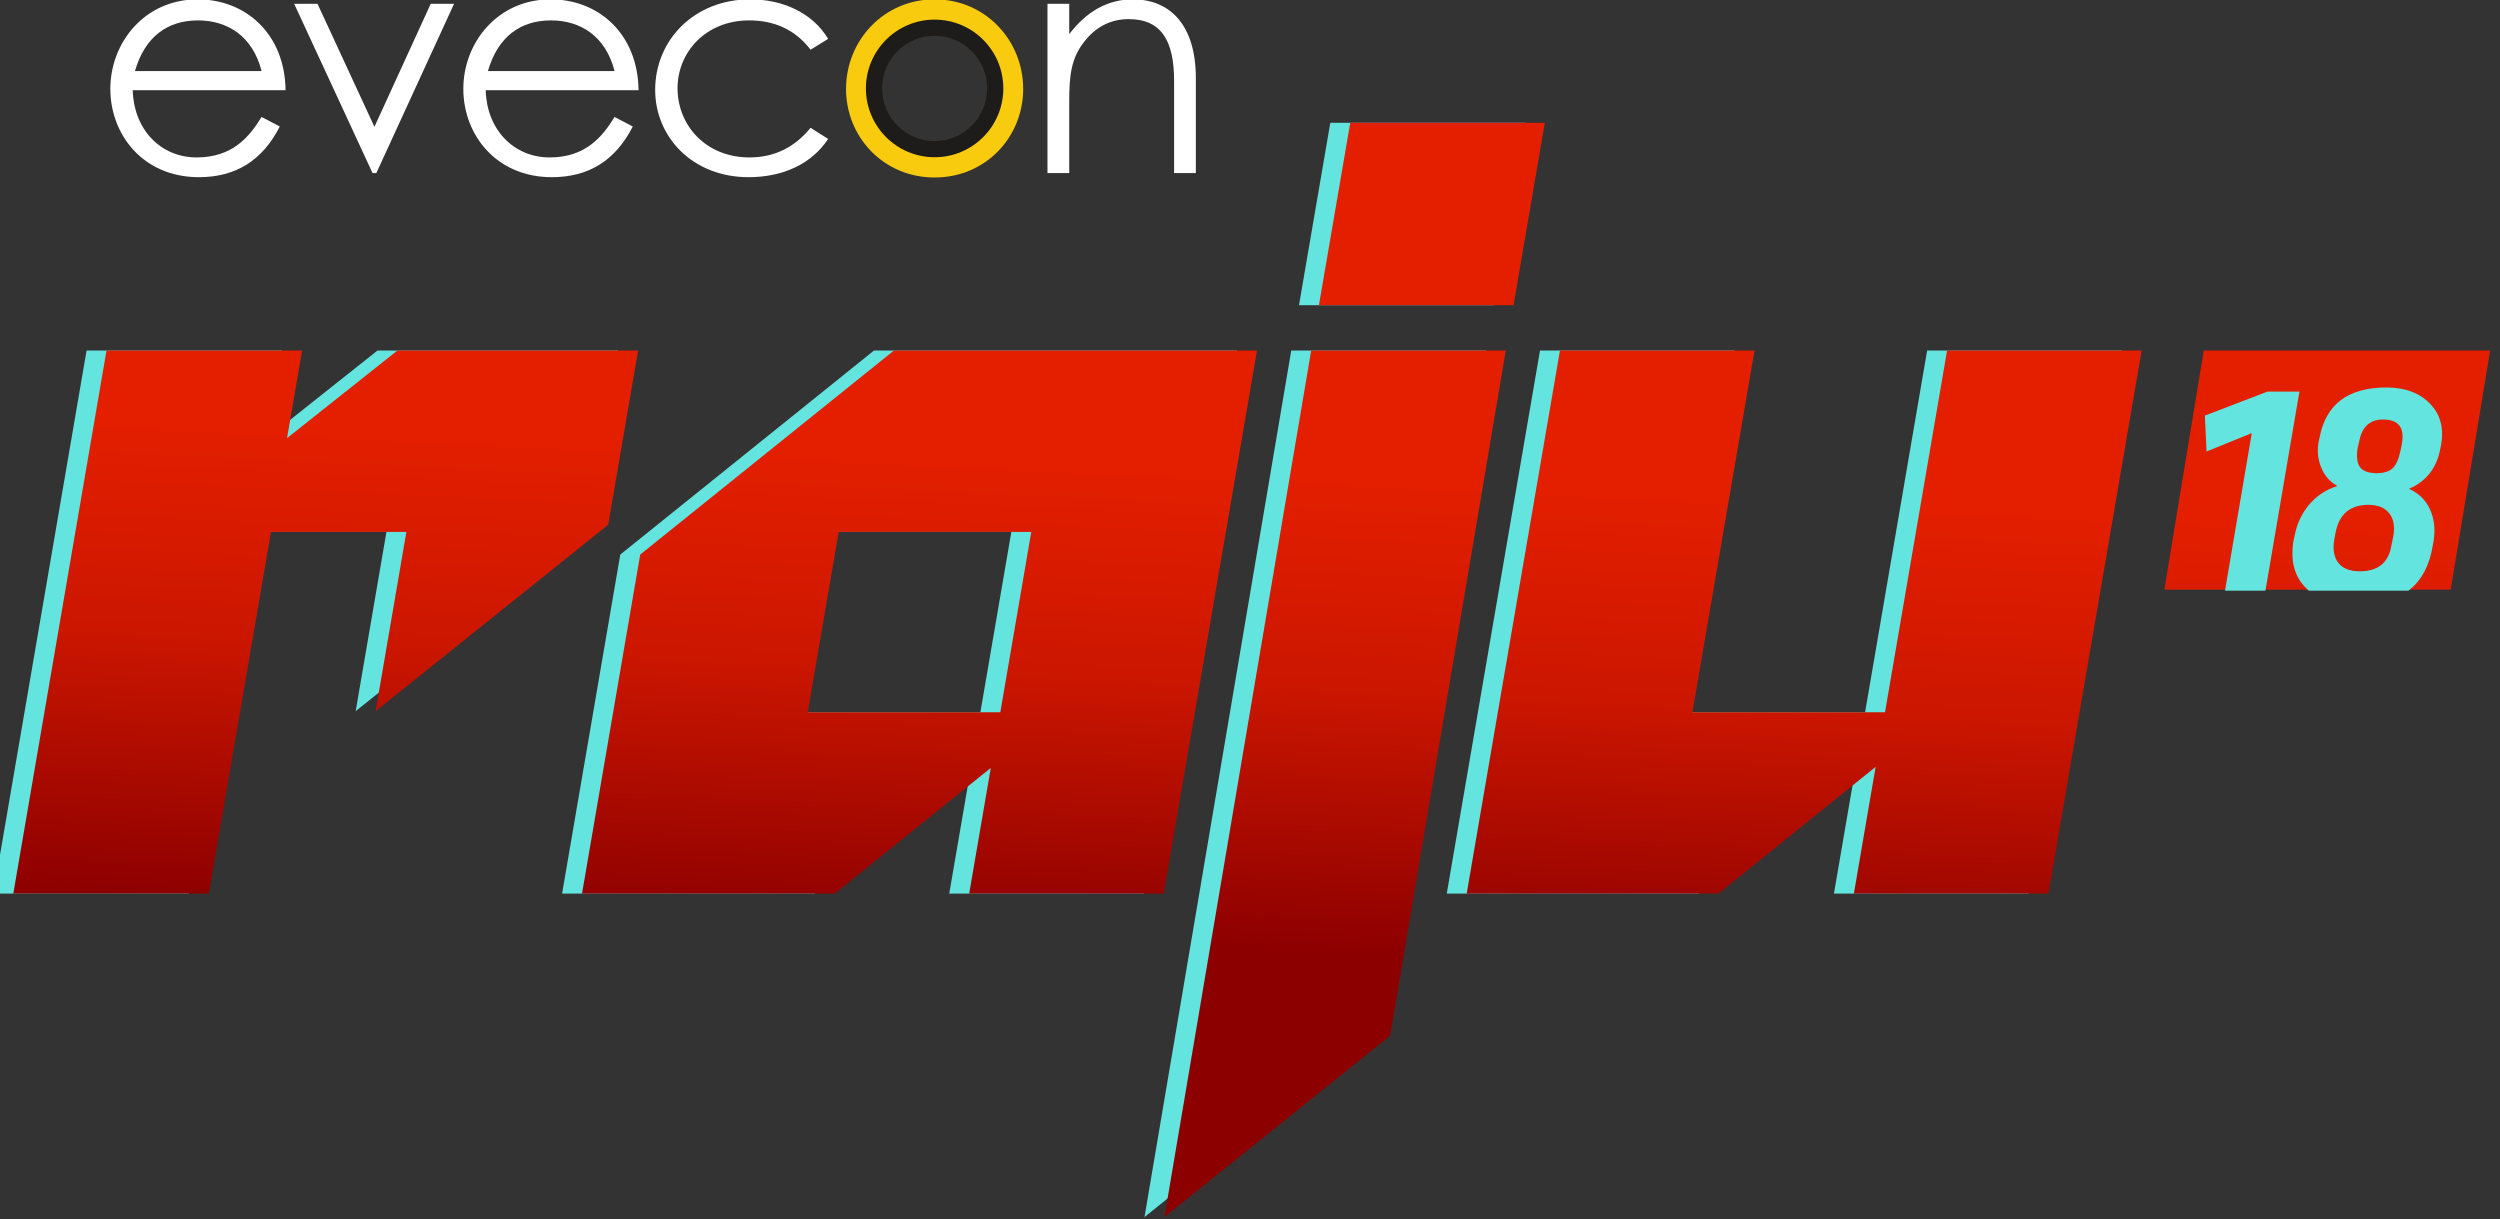
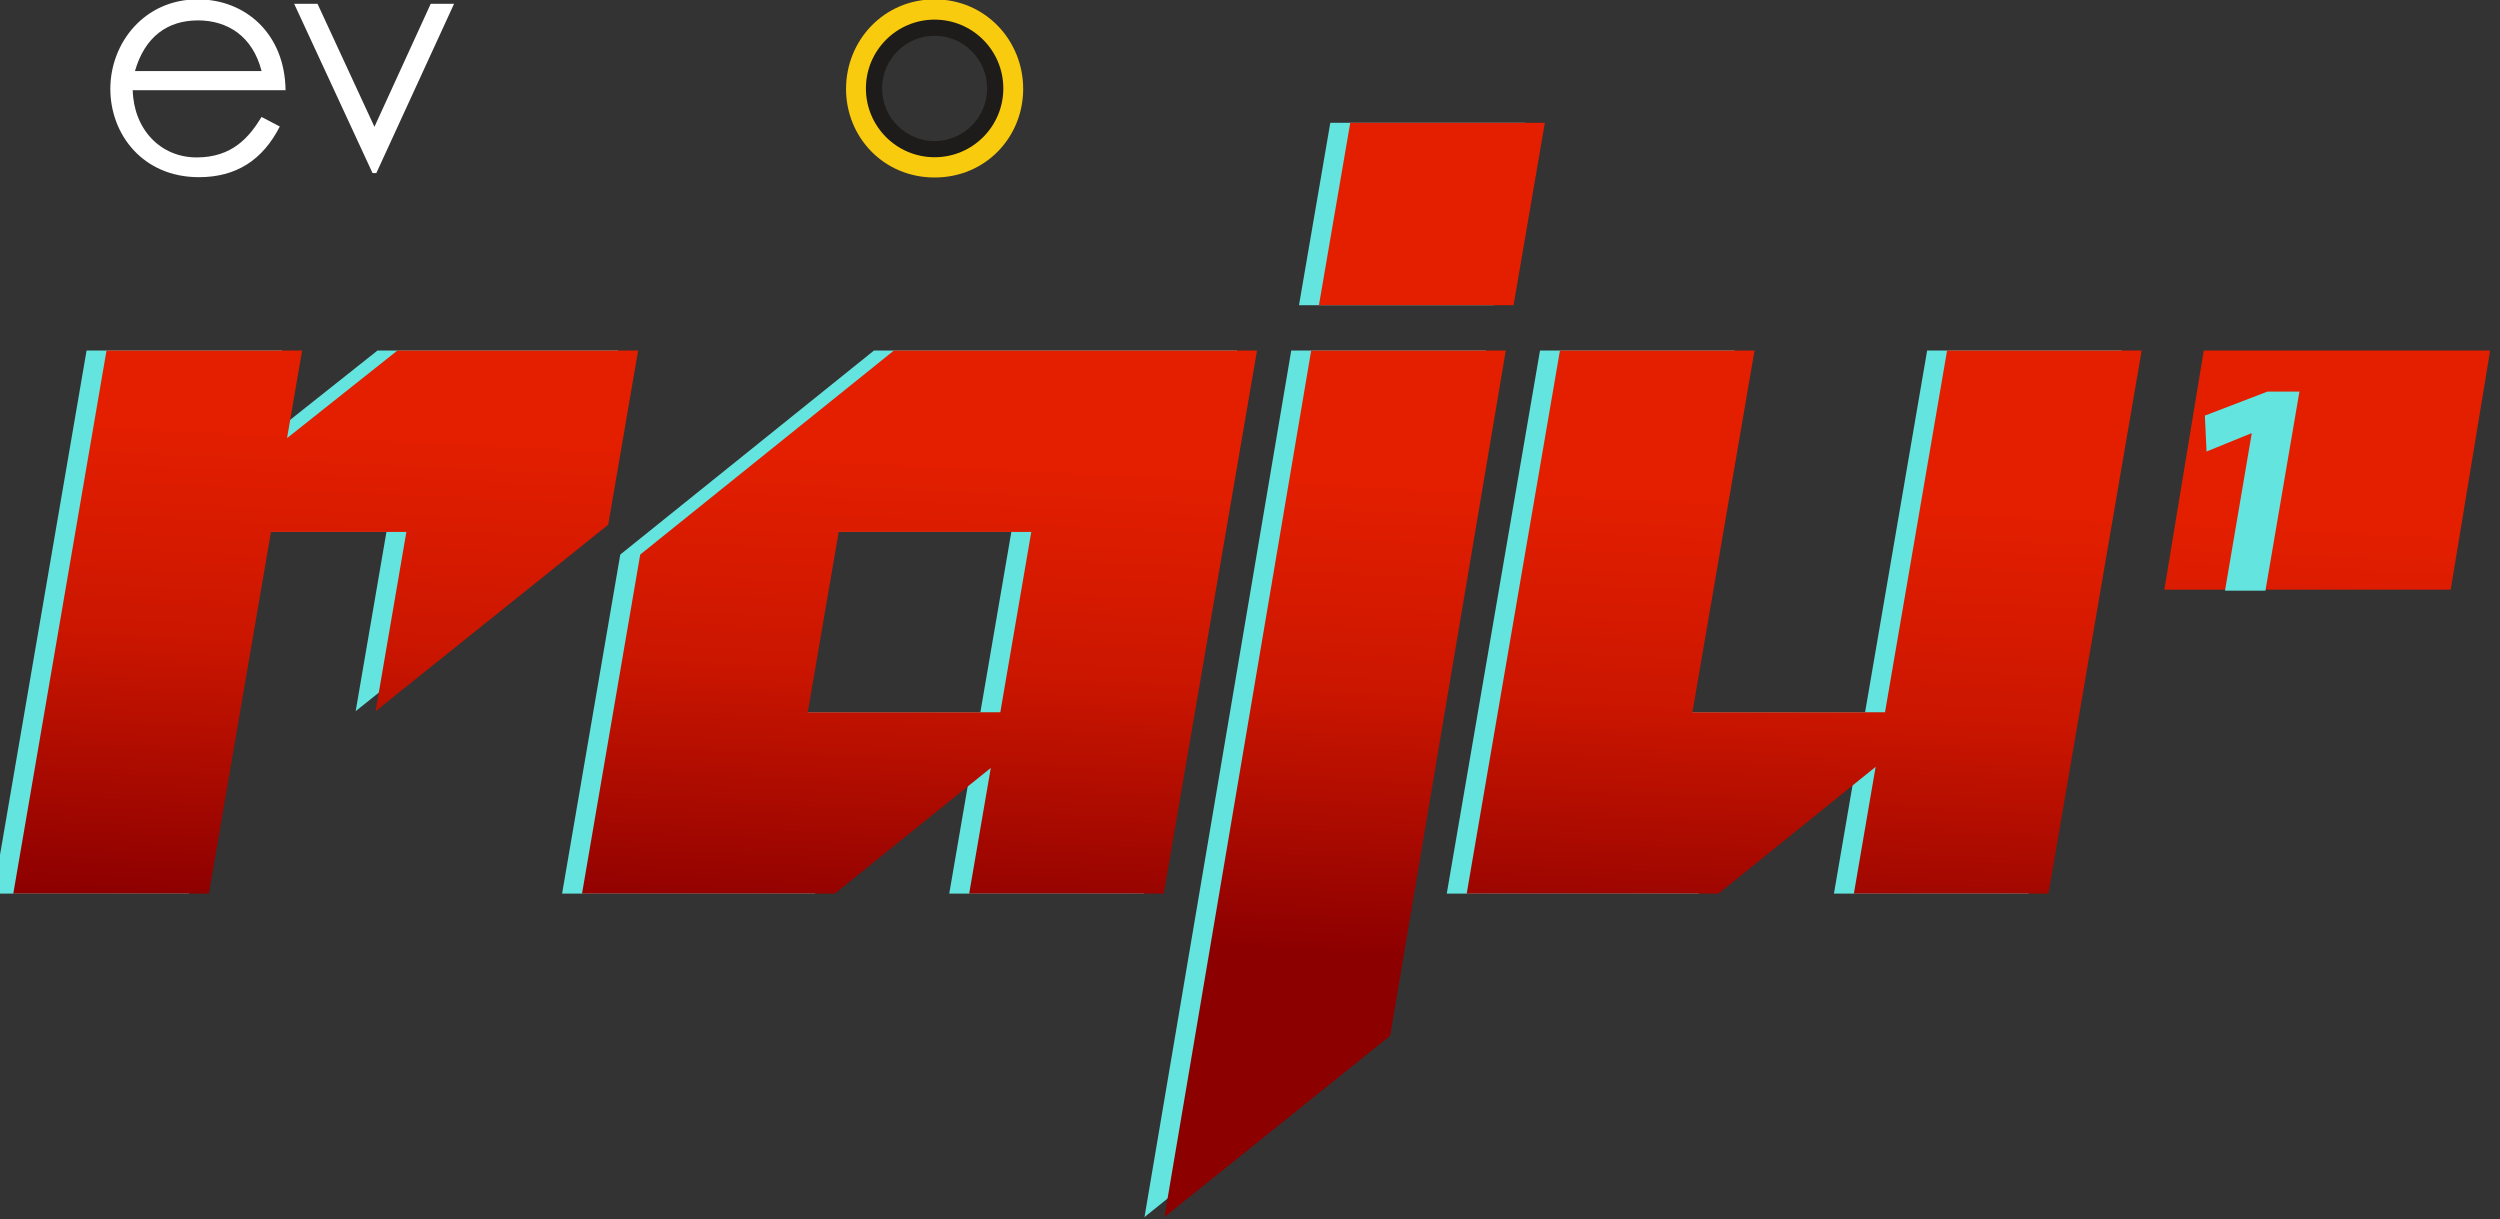
<svg xmlns="http://www.w3.org/2000/svg" xmlns:ns1="http://www.serif.com/" width="100%" height="100%" viewBox="0 0 734 358" version="1.1" xml:space="preserve" style="fill-rule:evenodd;clip-rule:evenodd;stroke-linejoin:round;stroke-miterlimit:2;">
  <rect x="0" y="0" width="734" height="358" fill="#333333" stroke="none" />
  <g transform="matrix(1,0,0,1,-2842.51,-7263.7)">
    <g transform="matrix(1,0,0,1.446,2880.22,3143.77)">
      <g id="Logo-Darker-Red" ns1:id="Logo Darker Red" transform="matrix(2.545,0,0,0.924,-34354.2,4356.44)">
        <g transform="matrix(0.511,0,0,1,13064.1,-2606.13)">
          <path d="M906.711,1051.94L961.058,1051.94L954.311,1090.21L901.794,1131.19L908.742,1091.79L878.172,1091.79L864.158,1171.27L820,1171.27L841.042,1051.94L885.2,1051.94L881.806,1071.18L906.711,1051.94ZM1005.46,1171.27L948.396,1171.27L961.532,1096.77L1018.8,1051.94L1100.78,1051.94L1079.73,1171.27L1035.8,1171.27L1040.68,1143.65L1005.46,1171.27ZM1049.82,1091.79L1006.34,1091.79L999.354,1131.42L1042.83,1131.42L1049.82,1091.79ZM1079.88,1242.35L1113.01,1051.94L1156.94,1051.94L1130.84,1202.5L1079.88,1242.35ZM1165.76,1001.89L1158.7,1041.97L1114.76,1041.97L1121.83,1001.89L1165.76,1001.89ZM1279.46,1171.27L1235.53,1171.27L1240.44,1143.42L1204.96,1171.27L1148.12,1171.27L1169.17,1051.94L1213.1,1051.94L1199.08,1131.42L1242.56,1131.42L1256.57,1051.94L1300.5,1051.94L1279.46,1171.27Z" style="fill:rgb(99,228,223);" />
        </g>
        <g transform="matrix(0.511,0,0,1,13066.4,-2606.13)">
          <path d="M906.711,1051.94L961.058,1051.94L954.311,1090.21L901.794,1131.19L908.742,1091.79L878.172,1091.79L864.158,1171.27L820,1171.27L841.042,1051.94L885.2,1051.94L881.806,1071.18L906.711,1051.94ZM1005.46,1171.27L948.396,1171.27L961.532,1096.77L1018.8,1051.94L1100.78,1051.94L1079.73,1171.27L1035.8,1171.27L1040.68,1143.65L1005.46,1171.27ZM1049.82,1091.79L1006.34,1091.79L999.354,1131.42L1042.83,1131.42L1049.82,1091.79ZM1079.88,1242.35L1113.01,1051.94L1156.94,1051.94L1130.84,1202.5L1079.88,1242.35ZM1165.76,1001.89L1158.7,1041.97L1114.76,1041.97L1121.83,1001.89L1165.76,1001.89ZM1279.46,1171.27L1235.53,1171.27L1240.44,1143.42L1204.96,1171.27L1148.12,1171.27L1169.17,1051.94L1213.1,1051.94L1199.08,1131.42L1242.56,1131.42L1256.57,1051.94L1300.5,1051.94L1279.46,1171.27ZM1379.17,1051.94L1370.27,1104.49L1305.62,1104.49L1314.52,1051.94L1379.17,1051.94Z" style="fill:url(#_Linear1);" />
        </g>
        <g transform="matrix(0.513,0,0,1.004,13061.7,-2608.23)">
-           <path d="M1383.37,1050.05L1374.47,1102.4L1309.82,1102.4L1318.72,1050.05L1383.37,1050.05Z" style="fill:none;" />
          <clipPath id="_clip2">
            <path d="M1383.37,1050.05L1374.47,1102.4L1309.82,1102.4L1318.72,1050.05L1383.37,1050.05Z" />
          </clipPath>
          <g clip-path="url(#_clip2)">
            <g transform="matrix(2.741,0,-0.084,2.664,-988.77,-7981.72)">
              <path d="M951.226,3410.8L947.907,3410.8L949.824,3397.03L949.767,3397.03L946.162,3398.52L945.933,3395.57L950.998,3393.6L953.63,3393.6L951.226,3410.8Z" style="fill:rgb(99,228,223);fill-rule:nonzero;" />
-               <path d="M960.755,3393.26C962.3,3393.26 963.516,3393.71 964.403,3394.62C965.29,3395.52 965.61,3396.69 965.362,3398.12L965.333,3398.29C965.085,3399.88 964.265,3400.97 962.872,3401.58C963.674,3401.95 964.26,3402.5 964.632,3403.26C965.004,3404.01 965.133,3404.87 965.019,3405.85L964.961,3406.22C964.542,3409.5 962.52,3411.14 958.895,3411.14C957.026,3411.14 955.609,3410.67 954.646,3409.72C953.683,3408.78 953.306,3407.5 953.516,3405.88L953.601,3405.42C953.754,3404.46 954.121,3403.62 954.703,3402.9C955.285,3402.17 956.043,3401.66 956.978,3401.35C956.348,3401.01 955.886,3400.49 955.59,3399.79C955.294,3399.1 955.213,3398.38 955.347,3397.63L955.404,3397.35C955.843,3394.62 957.627,3393.26 960.755,3393.26ZM960.555,3395.89C959.486,3395.89 958.857,3396.48 958.666,3397.66L958.552,3398.21C958.456,3398.95 958.537,3399.48 958.795,3399.81C959.052,3400.13 959.506,3400.3 960.154,3400.3C960.745,3400.3 961.179,3400.17 961.456,3399.91C961.733,3399.65 961.938,3399.17 962.071,3398.46L962.157,3397.95C962.386,3396.58 961.852,3395.89 960.555,3395.89ZM959.582,3402.9C958.075,3402.9 957.197,3403.66 956.949,3405.19L956.863,3405.76C956.749,3406.58 956.883,3407.22 957.264,3407.68C957.646,3408.14 958.237,3408.36 959.038,3408.36C960.507,3408.36 961.346,3407.68 961.556,3406.3L961.699,3405.47C961.814,3404.67 961.68,3404.04 961.299,3403.59C960.917,3403.13 960.345,3402.9 959.582,3402.9Z" style="fill:rgb(99,228,223);fill-rule:nonzero;" />
            </g>
          </g>
        </g>
        <g transform="matrix(0.187,0,0,0.355,13467.1,-1724.87)">
          <g transform="matrix(1,0,0,1,251.134,329.088)">
            <path d="M0,-21.303C-5.523,-43.001 -21.106,-52.666 -39.253,-52.666C-57.992,-52.666 -71.997,-42.607 -78.111,-21.303L0,-21.303ZM-79.492,-9.468C-78.9,14.596 -62.528,32.152 -40.042,32.152C-18.147,32.152 -7.693,19.725 0,7.101L11.243,13.018C0.592,33.927 -15.78,44.382 -38.661,44.382C-73.377,44.382 -93.3,17.753 -93.3,-10.257C-93.3,-38.859 -72.194,-65.685 -39.45,-65.685C-9.666,-65.685 14.399,-44.184 14.793,-9.468L-79.492,-9.468Z" style="fill:white;fill-rule:nonzero;" />
          </g>
          <g transform="matrix(1,0,0,1,271.253,370.905)">
            <path d="M0,-104.74L14.399,-104.74L49.51,-28.601L84.226,-104.74L98.625,-104.74L50.693,0L48.327,0L0,-104.74Z" style="fill:white;fill-rule:nonzero;" />
          </g>
          <g transform="matrix(1,0,0,1,468.897,329.088)">
-             <path d="M0,-21.303C-5.523,-43.001 -21.106,-52.666 -39.253,-52.666C-57.992,-52.666 -71.997,-42.607 -78.111,-21.303L0,-21.303ZM-79.492,-9.468C-78.9,14.596 -62.528,32.152 -40.042,32.152C-18.147,32.152 -7.693,19.725 0,7.101L11.244,13.018C0.592,33.927 -15.78,44.382 -38.661,44.382C-73.377,44.382 -93.3,17.753 -93.3,-10.257C-93.3,-38.859 -72.194,-65.685 -39.45,-65.685C-9.666,-65.685 14.399,-44.184 14.794,-9.468L-79.492,-9.468Z" style="fill:white;fill-rule:nonzero;" />
-           </g>
+             </g>
          <g transform="matrix(1,0,0,1,600.661,287.074)">
-             <path d="M0,62.726C-10.257,78.308 -28.01,86.396 -49.115,86.396C-83.635,86.396 -106.713,61.542 -106.713,32.349C-106.713,1.578 -82.648,-23.67 -48.129,-23.67C-28.01,-23.67 -9.665,-15.385 0,0.788L-10.849,7.496C-20.12,-4.734 -32.941,-10.652 -48.721,-10.652C-75.35,-10.652 -92.905,8.876 -92.905,31.363C-92.905,54.244 -75.547,74.166 -48.523,74.166C-33.336,74.166 -20.712,68.051 -10.849,55.822L0,62.726Z" style="fill:white;fill-rule:nonzero;" />
-           </g>
+             </g>
          <g transform="matrix(1,0,0,1,625.512,318.042)">
            <path d="M0,0.986C0,23.867 17.161,42.606 40.831,42.606C64.304,42.606 81.662,23.867 81.662,0.986C81.662,-22.289 63.12,-41.62 40.831,-41.62C18.345,-41.62 0,-22.289 0,0.986M95.47,0.789C95.47,30.574 72.391,55.625 40.831,55.625C9.271,55.625 -13.808,30.574 -13.808,0.789C-13.808,-29.194 9.468,-54.639 40.831,-54.639C72.193,-54.639 95.47,-29.194 95.47,0.789" style="fill:rgb(249,203,14);fill-rule:nonzero;" />
          </g>
          <g transform="matrix(1,0,0,1,749.387,349.404)">
-             <path d="M0,-64.5C10.849,-78.702 23.867,-86.001 39.253,-86.001C62.134,-86.001 78.111,-70.221 78.111,-37.28L78.111,21.501L64.698,21.501L64.698,-35.505C64.698,-60.161 57.005,-73.771 36.688,-73.771C25.445,-73.771 16.174,-68.84 9.073,-59.569C1.184,-49.312 0,-39.055 0,-22.486L0,21.501L-13.413,21.501L-13.413,-83.239L0,-83.239L0,-64.5Z" style="fill:white;fill-rule:nonzero;" />
-           </g>
+             </g>
          <g transform="matrix(1,0,0,1,666.343,361.125)">
            <path d="M0,-85.18C-23.412,-85.18 -42.391,-66.112 -42.391,-42.59C-42.391,-19.068 -23.412,0 0,0C23.412,0 42.391,-19.068 42.391,-42.59C42.391,-66.112 23.412,-85.18 0,-85.18M0,-75.18C17.86,-75.18 32.391,-60.56 32.391,-42.59C32.391,-24.62 17.86,-10 0,-10C-17.86,-10 -32.391,-24.62 -32.391,-42.59C-32.391,-60.56 -17.86,-75.18 0,-75.18" style="fill:rgb(30,28,26);fill-rule:nonzero;" />
          </g>
        </g>
      </g>
    </g>
  </g>
  <defs>
    <linearGradient id="_Linear1" x1="0" y1="0" x2="1" y2="0" gradientUnits="userSpaceOnUse" gradientTransform="matrix(8.169,-168.526,172.942,7.96,1089.3,1246.74)">
      <stop offset="0" style="stop-color:rgb(141,0,0);stop-opacity:1" />
      <stop offset="0.38" style="stop-color:rgb(141,0,0);stop-opacity:1" />
      <stop offset="0.72" style="stop-color:rgb(203,22,0);stop-opacity:1" />
      <stop offset="1" style="stop-color:rgb(228,31,0);stop-opacity:1" />
    </linearGradient>
  </defs>
</svg>